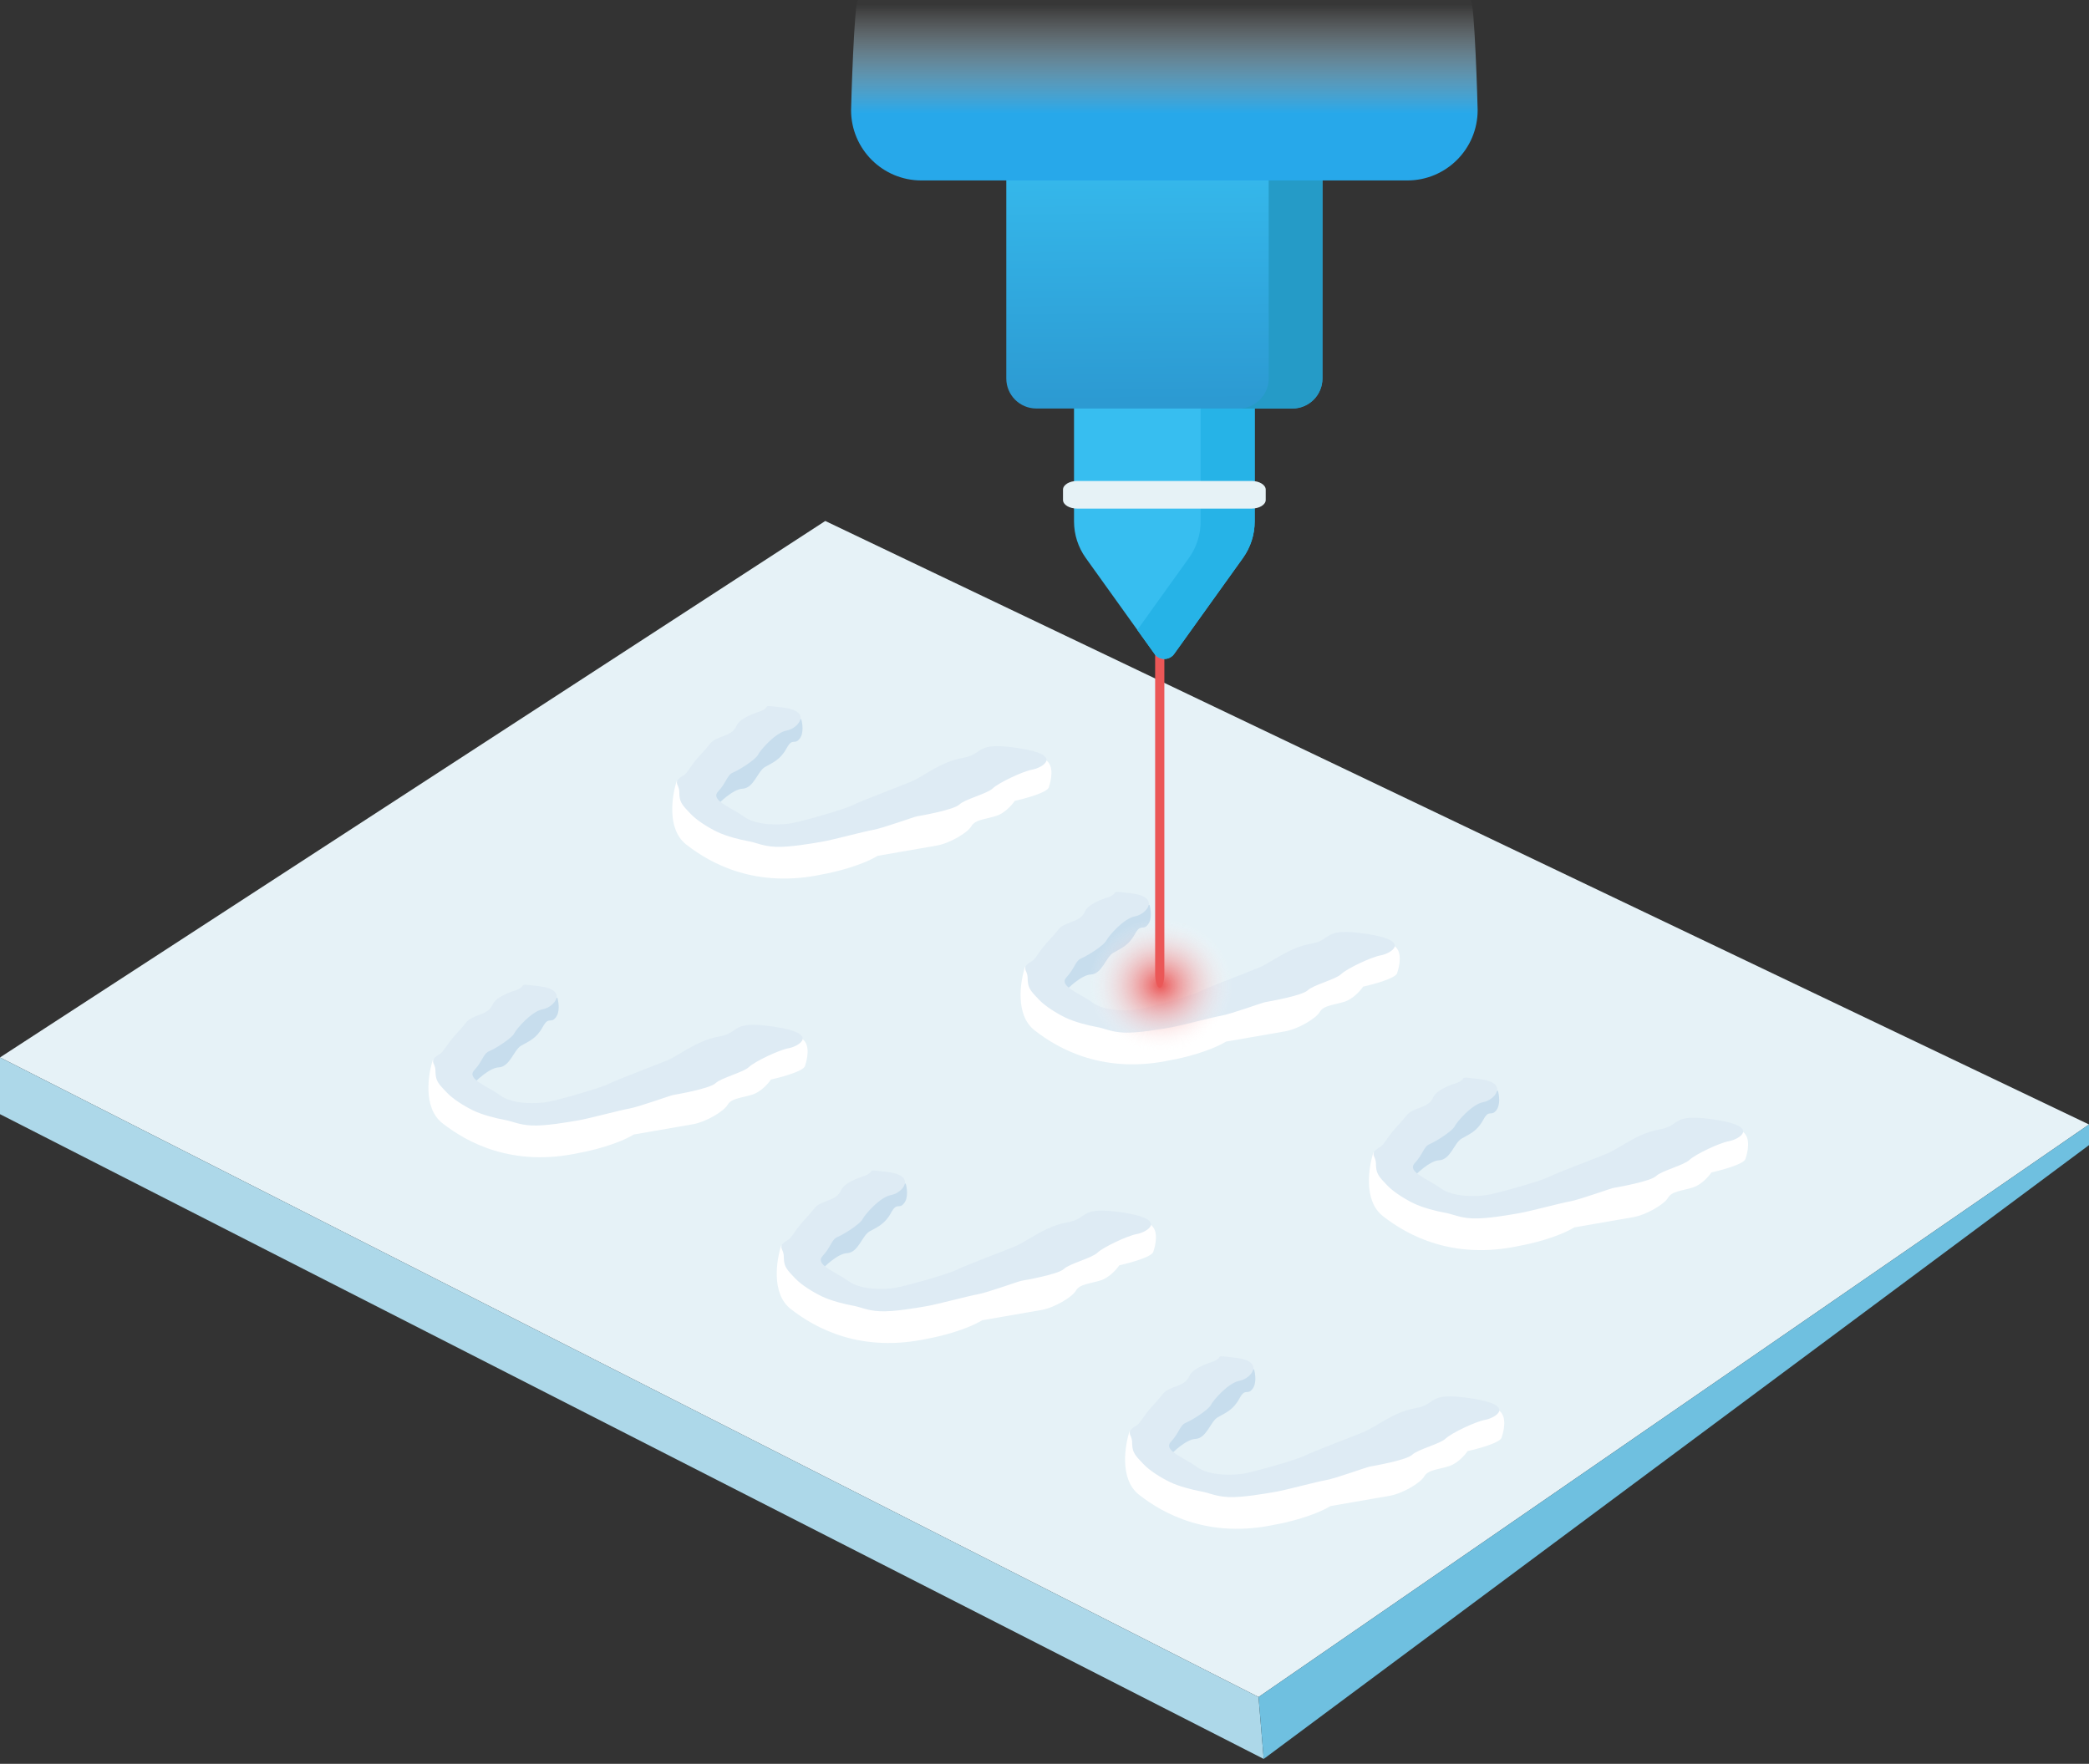
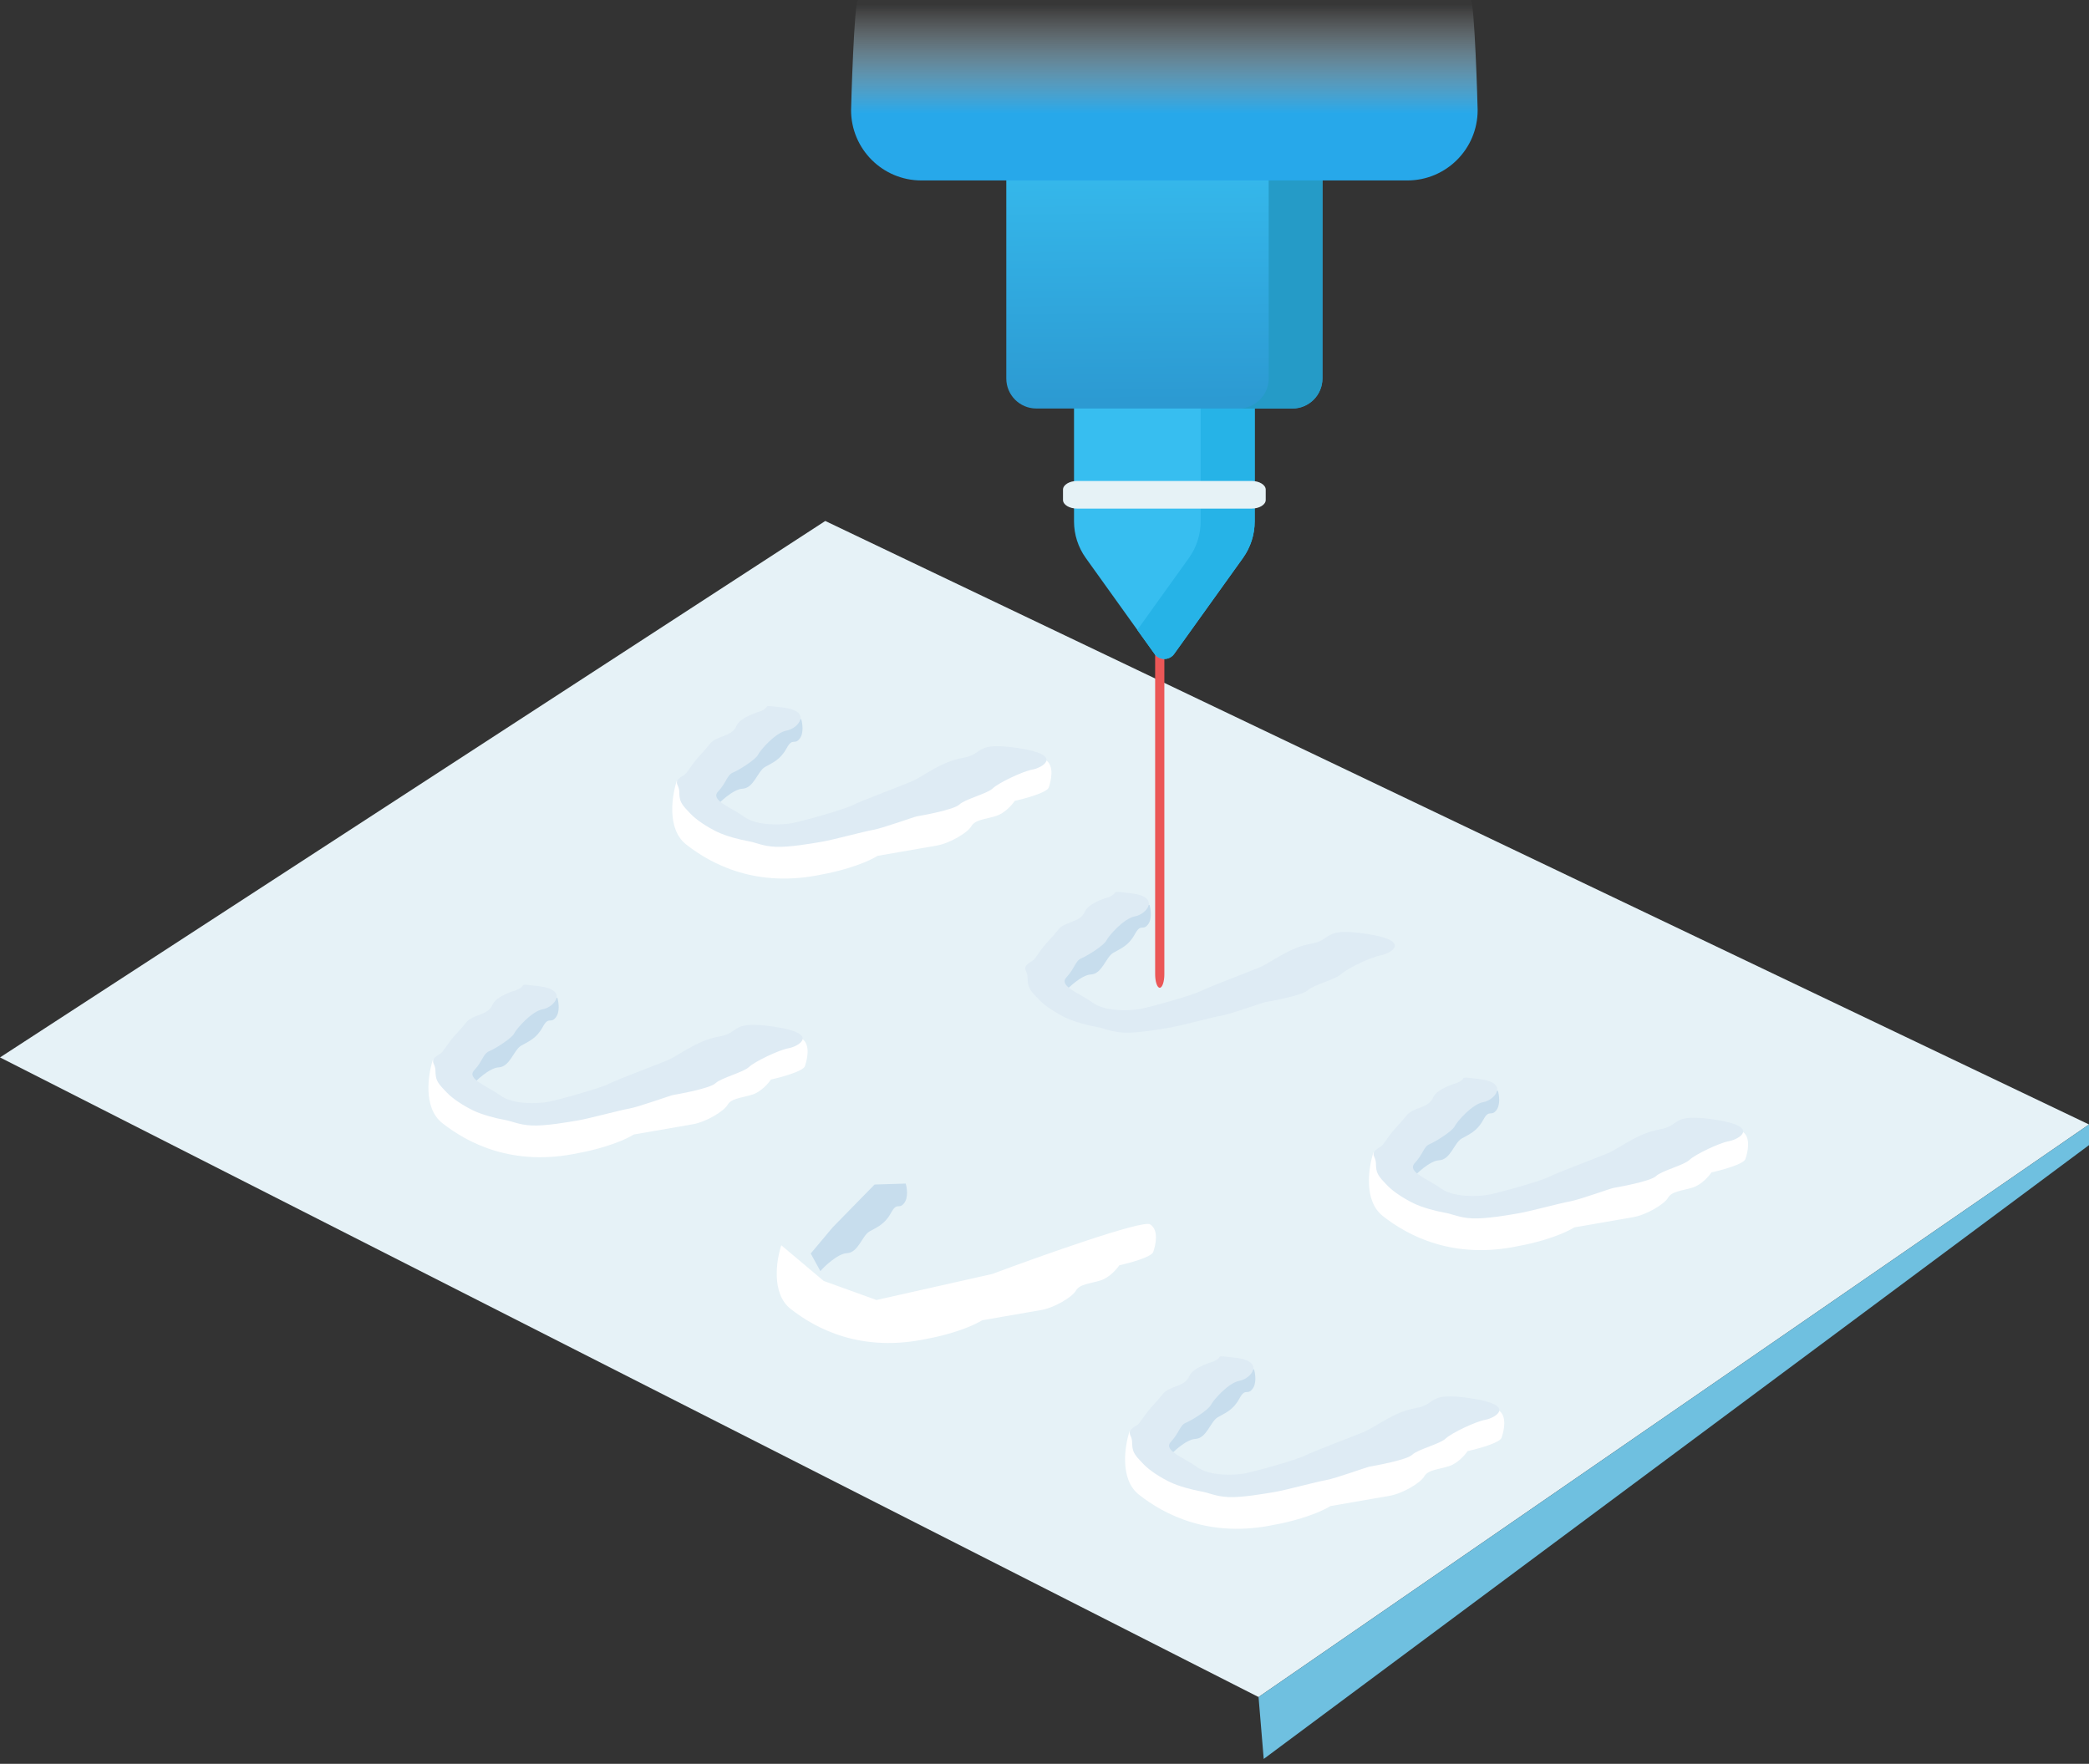
<svg xmlns="http://www.w3.org/2000/svg" width="167" height="141" viewBox="0 0 167 141" fill="none">
  <rect x="0" y="0" width="167" height="141" fill="#333333" stroke="none" />
  <path d="M65.975 41.647L0 84.531L100.612 135.662L167 89.891L65.975 41.647Z" fill="#E6F2F7" />
  <path d="M54.856 67.51C53.27 66.266 53.73 63.551 54.104 62.418L57.498 65.271L61.714 66.795L70.97 64.714C74.929 63.236 82.995 60.372 83.586 60.744C84.326 61.209 84.014 62.45 83.838 62.956C83.698 63.36 81.971 63.834 81.125 64.02C80.915 64.333 80.322 65.014 79.622 65.23C78.747 65.501 77.96 65.519 77.656 66.046C77.352 66.574 75.918 67.416 74.894 67.594L70.163 68.415C68.826 69.216 66.702 69.727 65.807 69.883C60.476 71.045 56.839 69.065 54.856 67.51Z" fill="white" />
  <path d="M63.927 59.051C64.272 58.612 64.153 57.825 64.051 57.487L61.561 57.563L58.204 60.994L56.458 63.078L57.229 64.487C57.481 64.166 58.619 63.082 59.351 63.05C60.267 63.01 60.558 61.654 61.158 61.312C61.757 60.971 62.377 60.745 62.876 59.827C63.376 58.91 63.495 59.601 63.927 59.051Z" fill="#C7DDED" />
  <path d="M58.875 58.029C59.173 57.313 60.782 56.867 60.782 56.867C61.765 56.459 60.634 56.323 62.572 56.557C64.994 56.849 63.787 58.245 62.892 58.4C61.997 58.556 60.79 59.952 60.594 60.342C60.398 60.732 59.092 61.552 58.6 61.756C58.108 61.96 58.081 62.559 57.413 63.268C56.746 63.977 58.42 64.517 59.476 65.284C60.531 66.05 62.489 65.948 63.256 65.815C64.024 65.681 67.416 64.737 68.144 64.373C68.871 64.01 71.84 62.901 72.823 62.493C73.807 62.085 75.181 60.897 76.972 60.586C78.762 60.275 77.795 59.256 81.448 59.809C85.1 60.362 83.302 61.387 82.535 61.52C81.768 61.653 79.821 62.584 79.37 63.019C78.918 63.453 77.148 63.879 76.696 64.313C76.245 64.748 73.559 65.214 73.303 65.258C73.048 65.303 70.57 66.207 69.803 66.34C69.035 66.474 66.645 67.126 65.75 67.281C64.855 67.436 63.065 67.747 62.002 67.694C60.938 67.641 60.495 67.362 59.816 67.243C59.136 67.123 58.033 66.84 57.314 66.49C56.594 66.14 55.707 65.582 55.223 65.072C54.74 64.562 54.424 64.261 54.344 63.8C54.264 63.34 54.372 63.202 54.164 62.763C53.956 62.325 54.448 62.121 54.683 61.961C54.919 61.801 55.115 61.411 55.547 60.862C55.978 60.312 56.214 60.153 56.753 59.465C57.293 58.778 58.504 58.924 58.875 58.029Z" fill="#DEEBF4" />
  <path d="M35.364 89.787C33.778 88.543 34.237 85.828 34.612 84.695L38.005 87.549L42.221 89.072L51.477 86.991C55.436 85.513 63.502 82.649 64.094 83.022C64.833 83.487 64.521 84.728 64.346 85.233C64.205 85.637 62.478 86.111 61.632 86.297C61.423 86.611 60.83 87.291 60.129 87.508C59.254 87.778 58.467 87.796 58.163 88.323C57.86 88.851 56.425 89.693 55.402 89.871L50.67 90.692C49.334 91.494 47.209 92.005 46.314 92.16C40.983 93.323 37.346 91.342 35.364 89.787Z" fill="white" />
  <path d="M44.434 81.329C44.78 80.889 44.661 80.103 44.558 79.764L42.068 79.84L38.712 83.271L36.965 85.355L37.737 86.764C37.989 86.443 39.127 85.36 39.859 85.328C40.774 85.287 41.066 83.931 41.665 83.59C42.264 83.248 42.884 83.022 43.383 82.105C43.883 81.187 44.003 81.879 44.434 81.329Z" fill="#C7DDED" />
  <path d="M39.383 80.306C39.68 79.59 41.289 79.145 41.289 79.145C42.272 78.737 41.142 78.6 43.079 78.834C45.501 79.126 44.294 80.522 43.399 80.678C42.504 80.833 41.297 82.229 41.101 82.619C40.906 83.009 39.599 83.83 39.107 84.034C38.616 84.237 38.588 84.836 37.92 85.545C37.253 86.254 38.928 86.795 39.983 87.561C41.038 88.328 42.996 88.225 43.764 88.092C44.531 87.959 47.924 87.014 48.651 86.65C49.379 86.287 52.348 85.178 53.331 84.77C54.314 84.362 55.689 83.174 57.479 82.863C59.269 82.553 58.302 81.534 61.955 82.087C65.608 82.64 63.809 83.664 63.042 83.797C62.275 83.93 60.329 84.862 59.877 85.296C59.426 85.73 57.655 86.156 57.204 86.591C56.752 87.025 54.066 87.491 53.811 87.535C53.555 87.58 51.077 88.485 50.31 88.618C49.543 88.751 47.153 89.403 46.258 89.558C45.362 89.714 43.572 90.024 42.509 89.971C41.446 89.918 41.002 89.639 40.323 89.52C39.643 89.4 38.54 89.117 37.821 88.767C37.102 88.417 36.214 87.859 35.731 87.349C35.247 86.84 34.931 86.539 34.851 86.078C34.771 85.617 34.879 85.479 34.671 85.041C34.463 84.602 34.955 84.398 35.191 84.238C35.426 84.079 35.622 83.689 36.054 83.139C36.485 82.589 36.721 82.43 37.261 81.743C37.8 81.056 39.011 81.202 39.383 80.306Z" fill="#DEEBF4" />
-   <path d="M82.703 82.361C81.117 81.117 81.577 78.403 81.951 77.269L85.344 80.123L89.561 81.646L98.816 79.565C102.775 78.087 110.841 75.224 111.433 75.596C112.172 76.061 111.861 77.302 111.685 77.807C111.544 78.211 109.817 78.685 108.971 78.871C108.762 79.185 108.169 79.865 107.469 80.082C106.594 80.352 105.806 80.37 105.503 80.898C105.199 81.425 103.764 82.268 102.741 82.445L98.009 83.266C96.673 84.068 94.549 84.579 93.653 84.734C88.322 85.897 84.685 83.916 82.703 82.361Z" fill="white" />
  <path d="M91.774 73.903C92.119 73.463 92 72.677 91.897 72.339L89.408 72.415L86.051 75.846L84.305 77.929L85.076 79.338C85.328 79.017 86.466 77.934 87.198 77.902C88.113 77.862 88.405 76.505 89.004 76.164C89.604 75.823 90.223 75.596 90.723 74.679C91.222 73.761 91.342 74.453 91.774 73.903Z" fill="#C7DDED" />
  <path d="M86.722 72.88C87.019 72.164 88.628 71.719 88.628 71.719C89.611 71.311 88.481 71.175 90.419 71.408C92.841 71.7 91.634 73.096 90.739 73.252C89.843 73.407 88.637 74.803 88.441 75.194C88.245 75.584 86.938 76.404 86.447 76.608C85.955 76.812 85.927 77.41 85.26 78.119C84.592 78.829 86.267 79.369 87.322 80.135C88.377 80.902 90.336 80.799 91.103 80.666C91.87 80.533 95.263 79.588 95.99 79.225C96.718 78.861 99.687 77.752 100.67 77.344C101.653 76.936 103.028 75.748 104.818 75.438C106.609 75.127 105.641 74.108 109.294 74.661C112.947 75.214 111.149 76.238 110.382 76.371C109.614 76.504 107.668 77.436 107.216 77.87C106.765 78.305 104.995 78.731 104.543 79.165C104.091 79.599 101.406 80.065 101.15 80.11C100.894 80.154 98.417 81.059 97.649 81.192C96.882 81.325 94.492 81.977 93.597 82.133C92.702 82.288 90.911 82.599 89.848 82.546C88.785 82.493 88.341 82.214 87.662 82.094C86.983 81.975 85.88 81.691 85.16 81.341C84.441 80.991 83.554 80.433 83.07 79.924C82.586 79.414 82.27 79.113 82.191 78.652C82.111 78.191 82.219 78.054 82.011 77.615C81.803 77.176 82.294 76.972 82.53 76.813C82.766 76.653 82.962 76.263 83.393 75.713C83.825 75.164 84.061 75.004 84.6 74.317C85.139 73.63 86.35 73.776 86.722 72.88Z" fill="#DEEBF4" />
  <path d="M63.21 104.639C61.624 103.394 62.084 100.68 62.458 99.546L65.852 102.4L70.068 103.923L79.324 101.842C83.283 100.364 91.349 97.501 91.94 97.873C92.68 98.338 92.368 99.579 92.192 100.084C92.052 100.489 90.325 100.962 89.479 101.149C89.27 101.462 88.676 102.142 87.976 102.359C87.101 102.629 86.314 102.647 86.01 103.175C85.706 103.702 84.272 104.545 83.249 104.722L78.517 105.543C77.18 106.345 75.056 106.856 74.161 107.011C68.83 108.174 65.193 106.194 63.21 104.639Z" fill="white" />
  <path d="M72.281 96.18C72.626 95.74 72.507 94.954 72.405 94.616L69.915 94.692L66.558 98.123L64.812 100.206L65.584 101.615C65.835 101.295 66.973 100.211 67.705 100.179C68.621 100.139 68.912 98.782 69.512 98.441C70.111 98.1 70.731 97.874 71.23 96.956C71.73 96.038 71.849 96.73 72.281 96.18Z" fill="#C7DDED" />
-   <path d="M67.229 95.158C67.527 94.441 69.136 93.996 69.136 93.996C70.119 93.588 68.988 93.452 70.926 93.685C73.348 93.977 72.141 95.374 71.246 95.529C70.351 95.684 69.144 97.081 68.948 97.471C68.752 97.861 67.445 98.681 66.954 98.885C66.462 99.089 66.434 99.687 65.767 100.396C65.1 101.106 66.774 101.646 67.83 102.412C68.885 103.179 70.843 103.076 71.61 102.943C72.378 102.81 75.77 101.865 76.498 101.502C77.225 101.138 80.194 100.029 81.177 99.621C82.161 99.213 83.535 98.025 85.326 97.715C87.116 97.404 86.149 96.385 89.802 96.938C93.454 97.491 91.656 98.515 90.889 98.648C90.122 98.782 88.175 99.713 87.724 100.147C87.272 100.582 85.502 101.008 85.05 101.442C84.599 101.876 81.913 102.342 81.657 102.387C81.402 102.431 78.924 103.336 78.157 103.469C77.389 103.602 74.999 104.254 74.104 104.41C73.209 104.565 71.419 104.876 70.356 104.823C69.293 104.77 68.849 104.491 68.169 104.371C67.49 104.252 66.387 103.968 65.668 103.618C64.948 103.268 64.061 102.71 63.577 102.201C63.094 101.691 62.778 101.39 62.698 100.929C62.618 100.468 62.726 100.331 62.518 99.892C62.31 99.453 62.802 99.249 63.037 99.09C63.273 98.93 63.469 98.54 63.901 97.99C64.332 97.441 64.568 97.281 65.107 96.594C65.647 95.907 66.858 96.053 67.229 95.158Z" fill="#DEEBF4" />
  <path d="M110.549 97.213C108.963 95.968 109.423 93.254 109.797 92.121L113.19 94.974L117.407 96.497L126.663 94.416C130.622 92.938 138.688 90.075 139.279 90.447C140.018 90.912 139.707 92.153 139.531 92.658C139.39 93.062 137.663 93.536 136.818 93.723C136.608 94.036 136.015 94.716 135.315 94.933C134.44 95.203 133.652 95.221 133.349 95.749C133.045 96.276 131.61 97.119 130.587 97.296L125.856 98.117C124.519 98.919 122.395 99.43 121.5 99.585C116.168 100.748 112.531 98.768 110.549 97.213Z" fill="white" />
  <path d="M119.62 88.754C119.965 88.314 119.846 87.528 119.744 87.19L117.254 87.266L113.897 90.697L112.151 92.78L112.922 94.189C113.174 93.869 114.312 92.785 115.044 92.753C115.959 92.713 116.251 91.356 116.851 91.015C117.45 90.674 118.069 90.448 118.569 89.53C119.068 88.612 119.188 89.304 119.62 88.754Z" fill="#C7DDED" />
  <path d="M114.568 87.732C114.865 87.016 116.474 86.57 116.474 86.57C117.457 86.162 116.327 86.026 118.264 86.26C120.686 86.552 119.479 87.948 118.584 88.103C117.689 88.258 116.482 89.655 116.286 90.045C116.091 90.435 114.784 91.255 114.292 91.459C113.801 91.663 113.773 92.261 113.106 92.971C112.438 93.68 114.113 94.22 115.168 94.987C116.223 95.753 118.181 95.651 118.949 95.517C119.716 95.384 123.109 94.44 123.836 94.076C124.564 93.712 127.533 92.604 128.516 92.196C129.499 91.788 130.874 90.6 132.664 90.289C134.454 89.978 133.487 88.959 137.14 89.512C140.793 90.065 138.995 91.09 138.227 91.223C137.46 91.356 135.514 92.287 135.062 92.722C134.611 93.156 132.84 93.582 132.389 94.016C131.937 94.451 129.252 94.917 128.996 94.961C128.74 95.005 126.262 95.91 125.495 96.043C124.728 96.177 122.338 96.829 121.443 96.984C120.547 97.139 118.757 97.45 117.694 97.397C116.631 97.344 116.187 97.065 115.508 96.945C114.828 96.826 113.725 96.543 113.006 96.193C112.287 95.843 111.399 95.284 110.916 94.775C110.432 94.265 110.116 93.964 110.036 93.503C109.956 93.042 110.064 92.905 109.856 92.466C109.648 92.028 110.14 91.823 110.376 91.664C110.612 91.504 110.807 91.114 111.239 90.565C111.67 90.015 111.906 89.855 112.446 89.168C112.985 88.481 114.196 88.627 114.568 87.732Z" fill="#DEEBF4" />
  <path d="M91.056 119.49C89.471 118.246 89.93 115.531 90.305 114.398L93.698 117.251L97.914 118.775L107.17 116.694C111.129 115.216 119.195 112.352 119.786 112.724C120.526 113.189 120.214 114.43 120.038 114.936C119.898 115.34 118.171 115.814 117.325 116C117.116 116.313 116.522 116.994 115.822 117.21C114.947 117.481 114.16 117.499 113.856 118.026C113.552 118.554 112.118 119.396 111.095 119.574L106.363 120.395C105.027 121.196 102.902 121.707 102.007 121.863C96.676 123.025 93.039 121.045 91.056 119.49Z" fill="white" />
  <path d="M100.127 111.031C100.472 110.592 100.354 109.805 100.251 109.467L97.761 109.543L94.404 112.974L92.658 115.057L93.43 116.467C93.681 116.146 94.82 115.062 95.552 115.03C96.467 114.99 96.758 113.634 97.358 113.292C97.957 112.951 98.577 112.725 99.076 111.807C99.576 110.89 99.696 111.581 100.127 111.031Z" fill="#C7DDED" />
  <path d="M95.076 110.009C95.373 109.293 96.982 108.847 96.982 108.847C97.965 108.439 96.835 108.303 98.772 108.537C101.194 108.829 99.987 110.225 99.092 110.38C98.197 110.536 96.99 111.932 96.794 112.322C96.599 112.712 95.292 113.532 94.8 113.736C94.309 113.94 94.281 114.538 93.613 115.248C92.946 115.957 94.621 116.497 95.676 117.264C96.731 118.03 98.689 117.928 99.457 117.795C100.224 117.661 103.617 116.717 104.344 116.353C105.071 115.989 108.041 114.881 109.024 114.473C110.007 114.065 111.381 112.877 113.172 112.566C114.962 112.255 113.995 111.236 117.648 111.789C121.301 112.342 119.502 113.367 118.735 113.5C117.968 113.633 116.022 114.564 115.57 114.999C115.118 115.433 113.348 115.859 112.896 116.293C112.445 116.728 109.759 117.194 109.504 117.238C109.248 117.283 106.77 118.187 106.003 118.32C105.235 118.454 102.846 119.106 101.95 119.261C101.055 119.416 99.265 119.727 98.202 119.674C97.139 119.621 96.695 119.342 96.016 119.223C95.336 119.103 94.233 118.82 93.514 118.47C92.794 118.12 91.907 117.562 91.423 117.052C90.94 116.543 90.624 116.241 90.544 115.78C90.464 115.319 90.572 115.182 90.364 114.743C90.156 114.305 90.648 114.101 90.884 113.941C91.119 113.781 91.315 113.391 91.747 112.842C92.178 112.292 92.414 112.132 92.954 111.445C93.493 110.758 94.704 110.904 95.076 110.009Z" fill="#DEEBF4" />
-   <path d="M0 89.067V84.531L100.612 135.662L101.025 140.61L0 89.067Z" fill="#ADD8E9" />
  <path d="M167 91.541V89.891L100.612 135.662L101.025 140.61L167 91.541Z" fill="#6FC0E0" />
-   <ellipse cx="92.778" cy="78.758" rx="5.773" ry="5.36" fill="url(#paint0_radial)" />
  <path d="M92.713 78.962C92.51 78.962 92.345 78.478 92.345 77.88V49.106C92.345 48.508 92.51 48.024 92.713 48.024C92.917 48.024 93.082 48.508 93.082 49.106V77.88C93.082 78.478 92.917 78.962 92.713 78.962Z" fill="#EB5757" />
  <path d="M99.364 44.606L93.867 52.275C93.482 52.812 92.682 52.812 92.296 52.275L86.8 44.606C86.189 43.754 85.86 42.731 85.86 41.683V22.553H100.303V41.683C100.303 42.731 99.975 43.754 99.364 44.606Z" fill="#37BEF0" />
  <path d="M95.984 22.553V41.683C95.984 42.731 95.655 43.754 95.045 44.606L90.922 50.358L92.296 52.275C92.682 52.812 93.482 52.812 93.867 52.275L99.364 44.606C99.975 43.754 100.303 42.731 100.303 41.683V22.553H95.984Z" fill="#26B3E7" />
  <path d="M100.049 40.658H86.115C85.487 40.658 84.979 40.348 84.979 39.966V39.141C84.979 38.758 85.487 38.448 86.115 38.448H100.049C100.676 38.448 101.185 38.758 101.185 39.141V39.966C101.185 40.348 100.676 40.658 100.049 40.658Z" fill="#E6F2F6" />
  <path d="M103.318 32.656H82.846C81.52 32.656 80.446 31.581 80.446 30.255V9.524H105.719V30.255C105.719 31.581 104.644 32.656 103.318 32.656Z" fill="url(#paint1_linear)" />
  <path d="M101.423 9.524V30.255C101.423 31.581 100.348 32.656 99.022 32.656H103.318C104.644 32.656 105.719 31.581 105.719 30.255V9.524H101.423Z" fill="#259BC7" />
  <path d="M112.506 14.425H73.658C70.554 14.425 68.037 11.909 68.037 8.804C68.037 8.497 68.286 0 68.594 0H117.57C117.878 0 118.127 8.496 118.127 8.804C118.127 11.909 115.611 14.425 112.506 14.425Z" fill="url(#paint2_linear)" />
  <defs>
    <radialGradient id="paint0_radial" cx="0" cy="0" r="1" gradientUnits="userSpaceOnUse" gradientTransform="translate(92.778 78.758) rotate(90) scale(5.36 5.773)">
      <stop stop-color="#EB5757" />
      <stop offset="1" stop-color="white" stop-opacity="0" />
    </radialGradient>
    <linearGradient id="paint1_linear" x1="83.864" y1="32.113" x2="83.694" y2="10.124" gradientUnits="userSpaceOnUse">
      <stop stop-color="#2C9AD2" />
      <stop offset="1" stop-color="#37BEF0" />
    </linearGradient>
    <linearGradient id="paint2_linear" x1="74.226" y1="9.072" x2="74.226" y2="0.375" gradientUnits="userSpaceOnUse">
      <stop stop-color="#27A8EA" />
      <stop offset="1" stop-color="white" stop-opacity="0.02" />
    </linearGradient>
  </defs>
</svg>